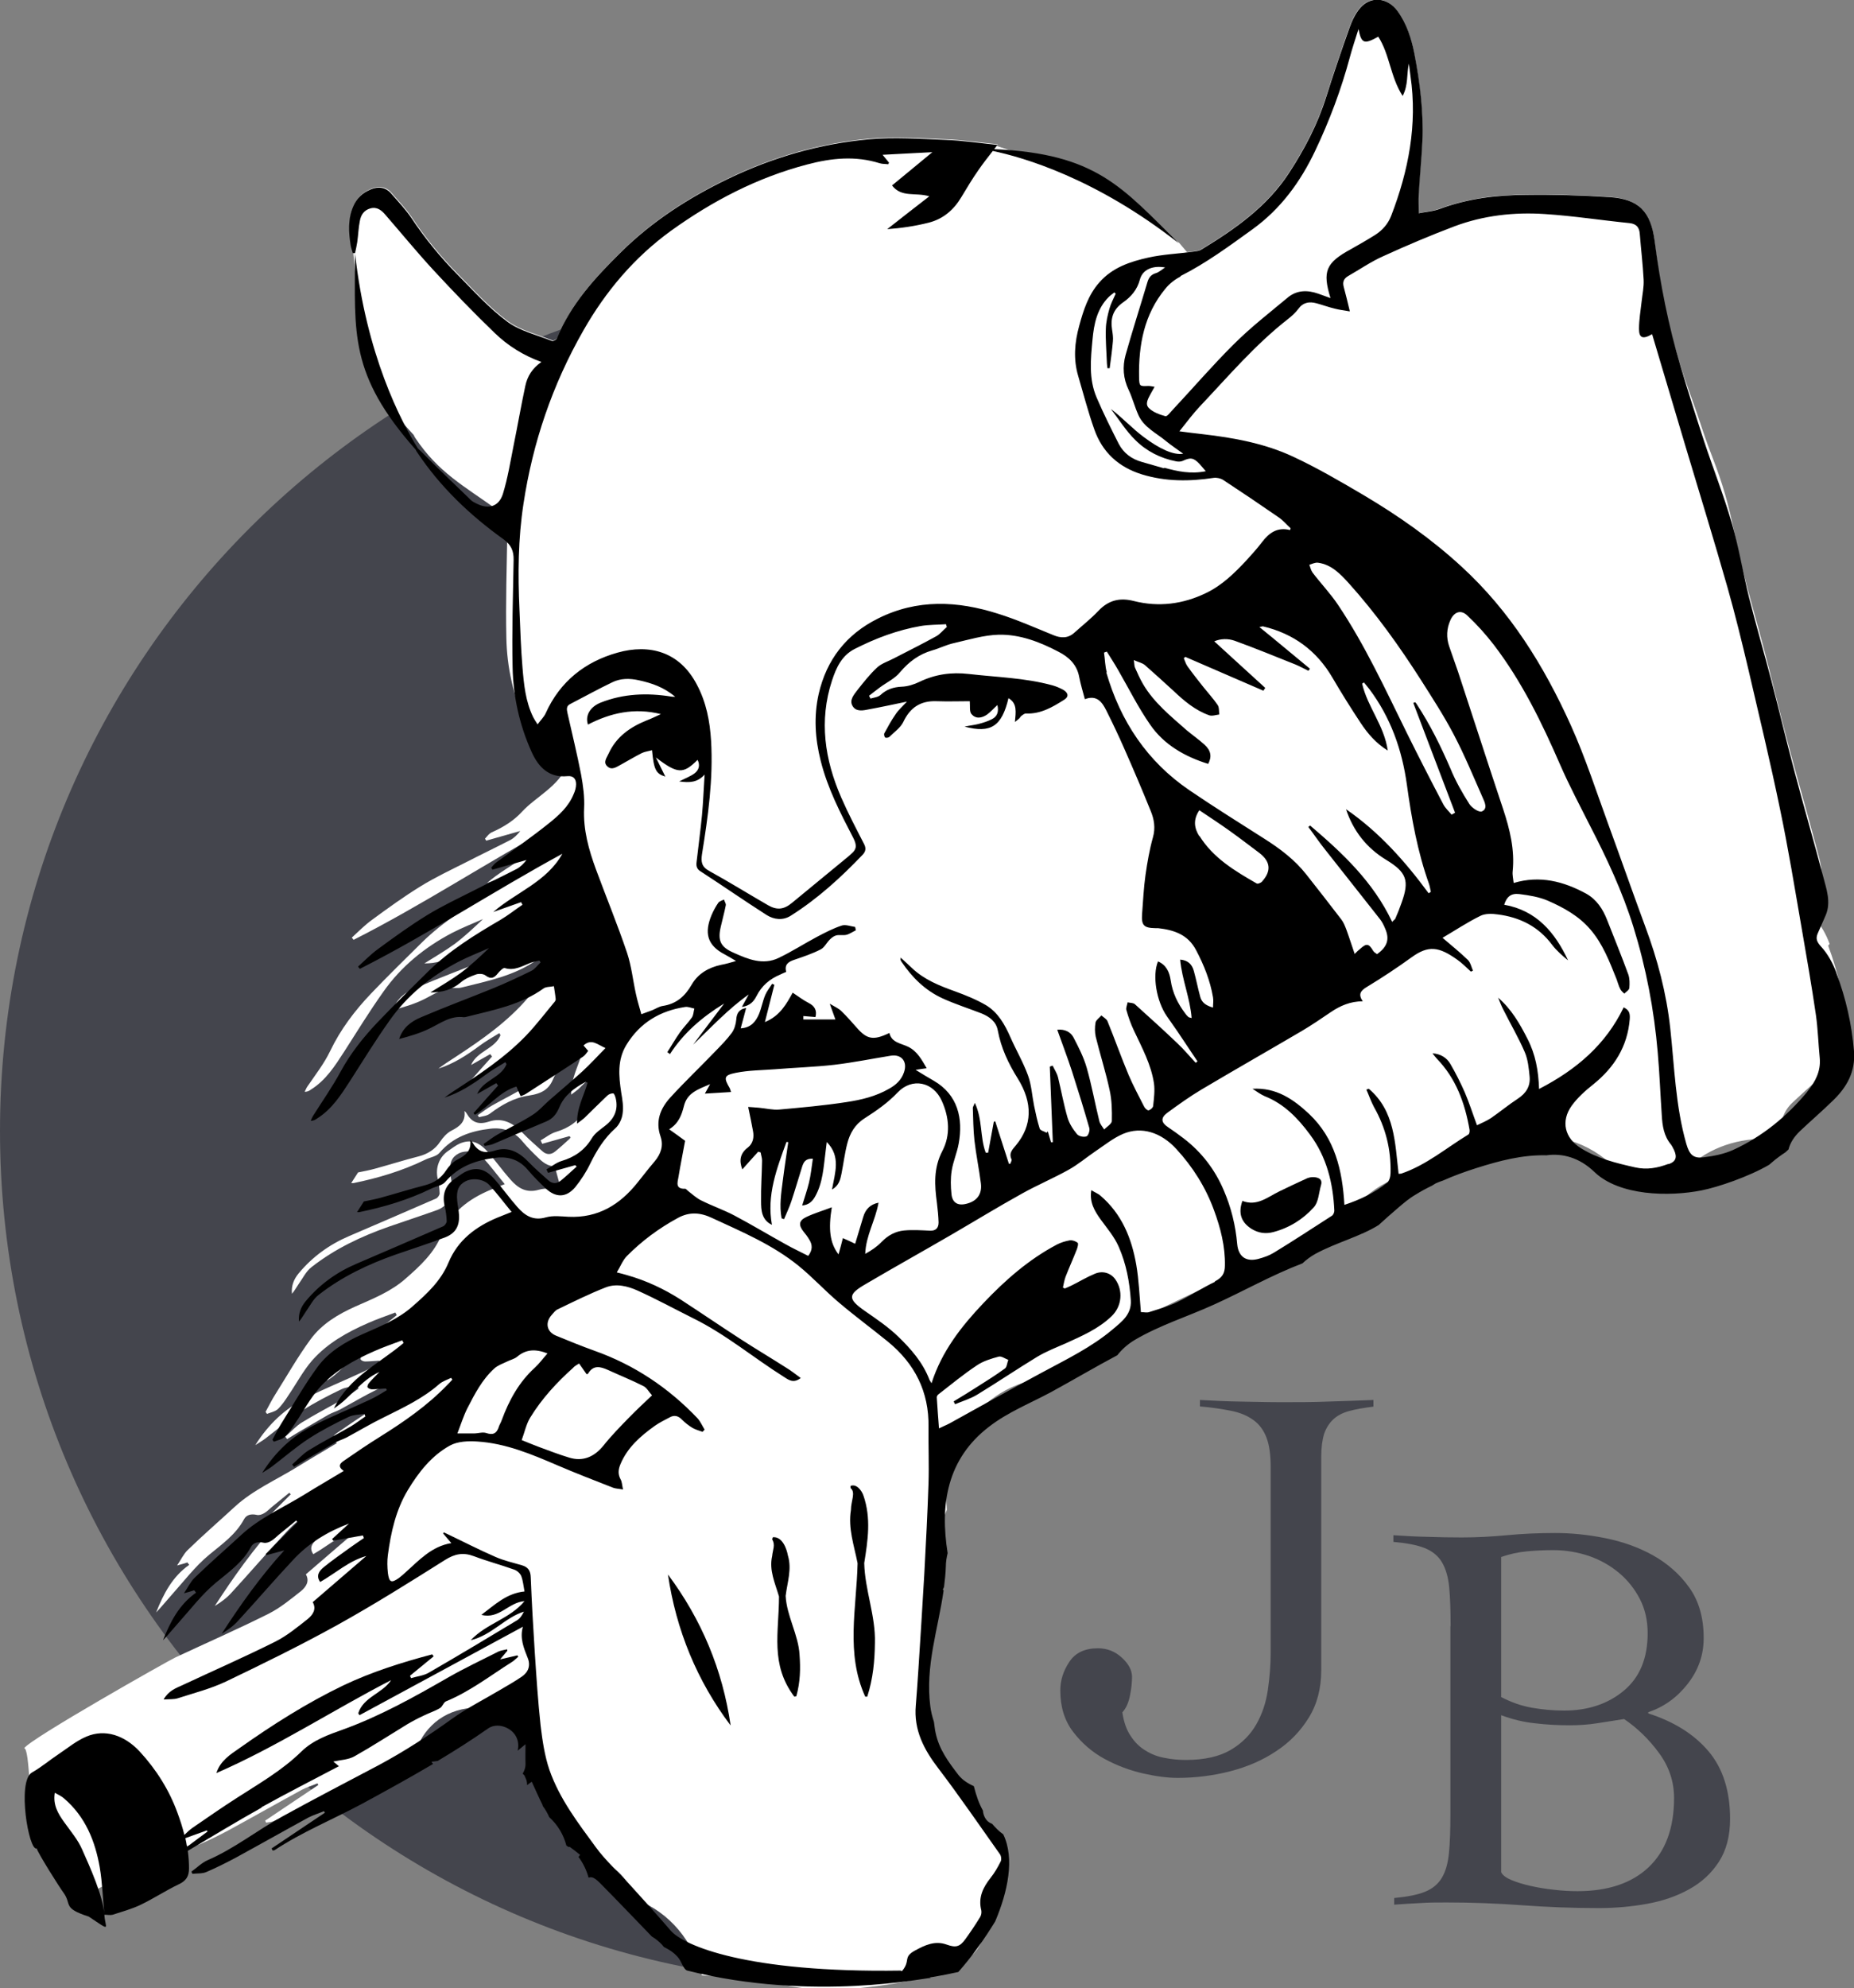
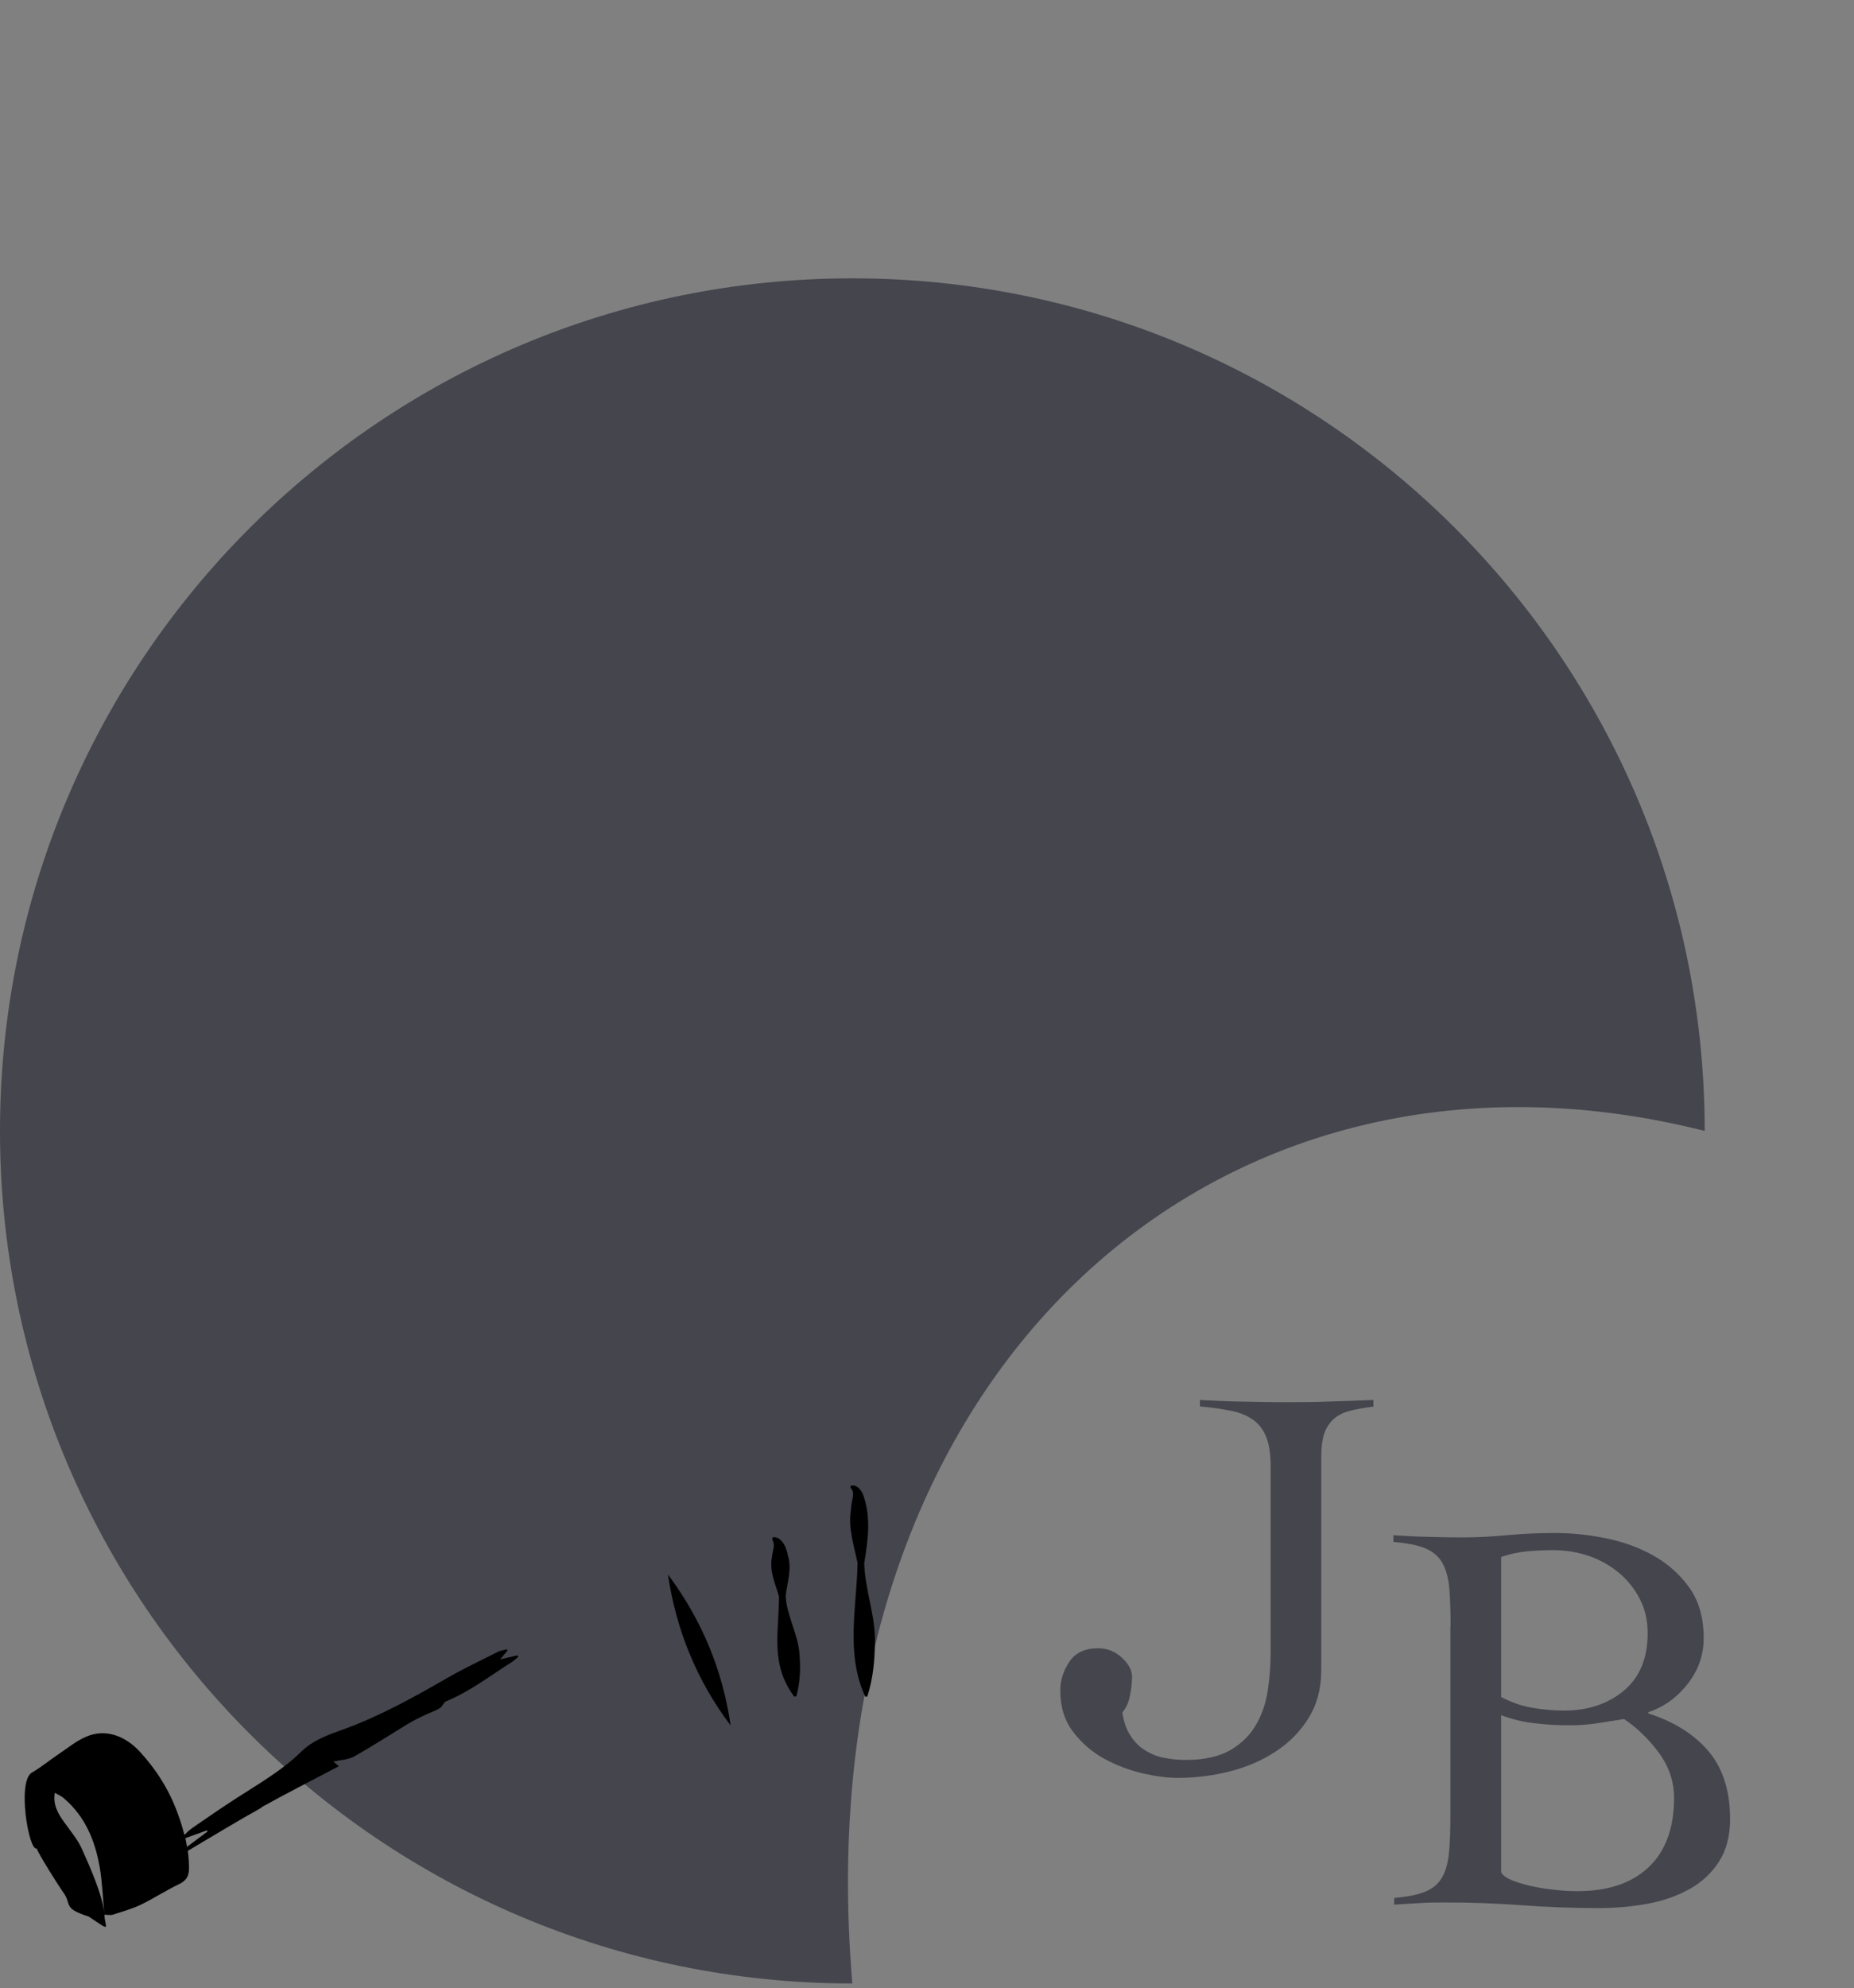
<svg xmlns="http://www.w3.org/2000/svg" id="Layer_2" viewBox="0 0 92.01 98.65">
  <rect x="0" y="0" width="92.01" height="98.65" fill="#808080" stroke="none" />
  <defs>
    <style>.cls-1{fill:#fff;}.cls-2{fill:#44454d;}</style>
  </defs>
  <g id="Layer_1-2">
    <path class="cls-2" d="m84.6,56.11c-24.4-6.15-44.86,12.25-42.3,42.3C18.94,98.41,0,79.47,0,56.11S18.94,13.81,42.3,13.81s42.3,18.94,42.3,42.3Z" />
-     <path class="cls-1" d="m90.8,46.83c-.17-.46-.42-.92-.75-1.28-.22-.24-.28-.4-.17-.66.13-.3.27-.6.4-.91.27-.65.03-1.29-.13-1.91-.46-1.75-.97-3.49-1.43-5.24-.4-1.49-.75-2.99-1.14-4.48-.36-1.38-.76-2.75-1.11-4.13-.3-1.22-.5-2.46-.85-3.67-.4-1.38-.72-1.98-1.17-3.35-.48-1.47-.83-2.26-1.26-3.74-.52-1.77-.85-3.59-1.07-5.43-.18-1.53-.78-2.17-2.26-2.26-1.39-.09-2.78-.13-4.17-.11-1.44.01-2.86.18-4.23.69-.34.13-.72.15-1.06.22,0-.36-.02-.65,0-.95.05-.88.14-1.75.18-2.63.06-1.47-.12-2.91-.4-4.35-.15-.75-.38-1.48-.84-2.11-.49-.67-1.33-.75-1.85-.14-.23.27-.4.62-.52.96-.41,1.15-.8,2.3-1.17,3.47-.42,1.34-1.07,2.57-1.83,3.74-1.09,1.68-2.69,2.8-4.37,3.82-.12.07-.28.08-.42.1-.09.01-.18.02-.27.03l-.39-.46-4.4-3.27-4.66-1.54s.04-.05.06-.08c-.88-.09-1.73-.22-2.6-.25-1.25-.05-2.52-.14-3.76-.03-2.44.22-4.77.89-6.98,1.95-1.96.94-3.77,2.1-5.32,3.63-1.29,1.27-2.51,2.59-3.21,4.31-.03.06-.17.14-.23.12-.75-.3-1.58-.49-2.21-.95-.91-.67-1.68-1.53-2.48-2.34-.85-.86-1.62-1.8-2.29-2.81-.29-.43-.66-.82-1-1.21-.27-.32-.64-.37-1-.22-.4.16-.71.42-.89.85-.27.63-.23,1.27-.13,1.92.02.13.07.26.11.4l.56,5.39c.03.23.1.46.22.67.88,1.64,2.2,2.95,2.22,2.99.02.05.05.1.08.15,1.14,1.71,2.4,2.37,4.06,3.56.39.28.52.59.51,1.03-.03,1.78-.09,3.56-.05,5.34.03,1.44.34,2.85.94,4.18.34.76.86,1.3,1.78,1.21.21-.02.34.06.4.21l.02.28c-.01.14-.06.28-.11.41-.43,1.07-1.58,1.59-2.25,2.32-.41.45-.93.77-1.49,1.02-.15.06-.24.2-.35.32.02.03.04.07.06.1.56-.16,1.12-.32,1.69-.48-.14.18-.3.34-.48.44-.72.37-1.45.72-2.17,1.09-.77.39-1.56.76-2.29,1.21-.83.51-1.63,1.09-2.42,1.67-.36.26-.67.58-1,.88.03.04.06.07.09.11,3.44-1.74,6.66-3.87,10.05-5.71-.78,1.4-2.3,1.91-3.43,2.89.46-.16.92-.33,1.38-.49.02.04.05.09.07.13-.37.25-.72.53-1.11.76-1.27.74-2.51,1.51-3.56,2.54-.85.84-1.71,1.68-2.53,2.54-.81.85-1.52,1.78-2.04,2.87-.3.62-.73,1.17-1.12,1.74-.06.08-.09.18-.14.27.14,0,.23-.05.31-.11.74-.46,1.19-1.17,1.65-1.88.64-1,1.26-2.01,1.95-2.98.88-1.25,2.05-2.2,3.4-2.91.5-.26,1.02-.46,1.54-.69-.46.44-.91.86-1.4,1.23-.48.35-1,.65-1.51.97.58,0,1.08-.13,1.51-.5.21-.18.49-.3.75-.39.14-.05.37-.04.48.05.28.21.44.11.62-.12.09-.11.25-.27.33-.25.48.15.87-.1,1.28-.26.14-.05.29-.08.44-.11.02.03.04.06.06.09-.15.14-.28.33-.46.42-.61.3-1.23.59-1.86.85-1.2.49-2.42.94-3.61,1.45-.48.2-.91.51-1.09,1.08.53-.14,1.05-.29,1.53-.53.51-.25.98-.6,1.59-.56.07,0,.19,0,.26-.02,1.31-.33,2.65-.58,3.79-1.4.13-.09.34-.07.51-.11.03.22.07.43.09.65,0,.06-.05.13-.1.18-.45.54-.88,1.11-1.37,1.62-1.08,1.12-2.37,1.96-3.66,2.8-.13.09-.26.18-.39.28.75-.24,1.4-.66,2.02-1.12.32-.24.66-.43,1-.64.02.03.04.07.06.1-.28.69-1.16.78-1.46,1.48.32-.18.63-.36.95-.54.03.04.06.08.09.12-.41.46-.82.91-1.22,1.37.02.03.05.05.07.08.71-.41,1.22-1.15,2.06-1.4.07.17.14.32.21.48.2-.09.32-.11.43-.28.56-.91,1.51-1.41,2.56-1.63.17-.04.26-.21.37-.33-.09-.11-.16-.19-.23-.27.4-.36.69-.04,1.09.13-.4.41-.76.8-1.15,1.16-.54.49-1.1.96-1.65,1.44-.28.25-.53.54-.84.73-.55.35-1.14.63-1.7.95-.25.14-.47.32-.71.48l.06.1c.19-.05.39-.06.55-.18.57-.43,1.2-.79,1.91-.89.73-.11,1.03-.35,1.24-.86.24-.59.74-.96,1.3-1.26.02,0,.06.02.1.04-.17.64-.54,1.23-.52,2.03.18-.14.27-.2.35-.27.38-.37.76-.75,1.15-1.12.07-.07.2-.12.3-.11.04,0,.1.16.12.25.13.56-.07,1-.52,1.35-.24.19-.52.37-.67.63-.35.58-.85.93-1.49,1.12-.27.08-.51.28-.76.42.03.06.05.11.08.17.45-.13.9-.25,1.35-.38.02.02.04.04.06.06l-.05.07c-.24.22-.48.44-.73.64-.2.16-.42.16-.62-.02-.32-.29-.65-.57-.95-.88-.47-.5-1.02-.82-1.71-.59-.53.17-.85.03-1.11-.42-.02-.04-.07-.08-.1-.11.07.54-.24.77-.65.98-.23.12-.42.34-.56.55-.24.37-.62.61-1.05.72-.74.19-1.47.42-2.2.62-.26.07-.52.12-.82.18-.08.13-.21.33-.34.53.04,0,.07,0,.11,0,1.23-.25,2.43-.61,3.56-1.16.24-.12.56-.16.71-.34.67-.79,1.56-1.09,2.53-1.2.62-.07,1.16.11,1.58.62.27.32.57.62.88.91.25.23.49.34.73.33l.31,1.14c-.37-.02-.76-.07-1.1.03-.63.18-1.04-.09-1.41-.51-.4-.45-.75-.95-1.15-1.4-.44-.49-.86-.6-1.37-.38-.2.09-.37.23-.55.35-.46.3-.66.85-.54,1.38.06.24.09.49.1.74,0,.08-.09.21-.17.25-1.44.63-2.89,1.25-4.33,1.87-.98.42-1.82,1.03-2.5,1.85-.24.29-.37.62-.33,1.01.13-.15.22-.32.33-.48.21-.29.37-.64.65-.85,1.15-.9,2.46-1.52,3.83-2,.8-.28,1.61-.54,2.41-.83.45-.17.75-.61.73-1.1-.01-.25-.07-.49-.09-.74-.05-.5.07-.78.41-.96.35-.18.9-.12,1.18.18.39.42.73.88,1.11,1.34-.26.1-.48.19-.7.28-1.08.45-1.97,1.12-2.43,2.23-.38.91-1.06,1.54-1.78,2.17-.73.65-1.62,1-2.5,1.39-.85.38-1.66.86-2.22,1.62-.64.87-1.17,1.81-1.75,2.73-.18.28-.33.59-.49.88.02.03.05.07.07.1.18-.07.39-.11.53-.23.21-.2.38-.45.54-.7.39-.57.72-1.2,1.17-1.72.75-.85,1.73-1.4,2.76-1.85.45-.2.92-.36,1.37-.53.02.04.05.09.07.13-1.18,1.01-2.7,1.68-3.46,3.25.84-.53,1.32-1.39,2.26-1.81-.22.23-.38.38-.52.55-.05.05-.09.17-.07.21.04.06.15.1.22.1.23,0,.47-.03.7-.04.01.03.02.05.04.08-.27.16-.53.33-.81.46-.96.45-1.94.84-2.88,1.32-1.02.52-1.84,1.28-2.5,2.33.21-.14.36-.22.49-.32.62-.47,1.2-.98,1.85-1.4.62-.4,1.28-.74,1.95-1.06.23-.11.53-.11.79-.15.01.04.03.08.04.13-.24.16-.47.34-.72.49-.69.4-1.4.76-2.08,1.18-.31.19-.55.47-.83.71.03.04.06.08.09.12.2-.12.39-.24.59-.36.49-.28.97-.57,1.46-.85.18-.1.39-.16.58-.26.61-.33,1.21-.69,1.83-.99.96-.48,1.93-.93,2.75-1.65.16-.14.39-.21.59-.31.02.03.04.06.06.09-.08.09-.17.18-.25.26-.99,1.03-2.15,1.83-3.35,2.58-.61.38-1.2.78-1.79,1.19-.18.12-.32.28,0,.5-.68.41-1.32.78-1.95,1.17-1.05.65-2.19,1.14-3.11,1.98-.78.72-1.58,1.41-2.34,2.15-.21.2-.34.49-.53.77.22-.06.37-.1.51-.15.03.04.06.08.09.12-.84.59-1.28,1.45-1.64,2.36.27-.28.51-.58.77-.87.61-.68,1.17-1.42,1.86-1.99.64-.53,1.32-1,1.73-1.76.12-.23.36-.28.63-.22.12.03.27-.02.38-.09.14-.08.25-.2.37-.3.29-.24.58-.47.87-.71.02.03.05.06.07.08-.53.53-1.05,1.05-1.58,1.58,0,.02.02.04.03.06.3-.08.59-.16.89-.24-1.17,1.28-2.17,2.69-3.11,4.14.31-.19.6-.4.83-.66.92-1,1.8-2.03,2.72-3.01.75-.81,1.67-1.38,2.77-1.8-.31.29-.58.53-.84.77.02.04.02.04.04.08.5-.09.99-.18,1.49-.26.02.04.03.09.05.13-.23.16-.46.31-.68.47-.44.32-.89.63-1.32.98-.22.18-.39.42-.17.73.77-.44,1.43-1.05,2.29-1.29-.88.76-1.77,1.52-2.66,2.29.2.35,0,.63-.24.83-.52.41-1.04.84-1.62,1.13-1.52.76-3.07,1.44-4.61,2.16-.33.15-7.27,4.07-7.51,4.51.28-.02.27,3.19.46,3.13.8-.26,2.13,4.35,2.89,3.99,1.86-.89,3.19-1.68,2.92-1.49.02.04,1.74-.81,1.76-.78.23-.03.48,0,.69-.09.49-.21.97-.45,1.44-.7,1.21-.66,2.41-1.34,3.62-2,.25-.13.52-.21.78-.32.01.03.02.05.04.08l-2.64,1.77s.03.07.05.1c.13-.03.27-.03.38-.08,1.05-.48,2.11-.92,3.12-1.46,1.32-.71,2.57-1.56,3.96-2.13.46-1.15,1.48-2.04,3.09-2.04.75,0,1.37.21,1.87.53.04-.03.07-.06.11-.09,0,.06,0,.1,0,.16,1.02.73,1.48,2.01,1.37,3.24.02.04.05.08.06.12.05.08.11.15.15.23.71.53,1.15,1.32,1.29,2.18.2.31.37.63.47.99,1.28.24,2.11,1.1,2.46,2.15,1.75.67,2.85,2.12,3.3,3.78,4.58.16,4.37,1.16,9.08.47,2.48-.36,4.41-.99,4.82-2.23.39-1.17,1.09-3.62,1.09-3.62,0,0-.1-1.56-.12-1.58-.33.05-1.54-1.11-1.74-1.42-1.82-2.7-2.98-6.81-1.29-10.31-.39-1.45-.28-3.04.31-4.41-.27-3.12,1.56-6.45,5.49-6.6.1-.11.2-.21.31-.31,3.64-3.19,8.28-4.21,12.17-6.93.61-.42,1.29-.67,1.99-.78.95-1.33,2.5-2.26,4.64-2.26.09,0,.16,0,.25.01.96-1.04,2.36-1.72,4.2-1.72,2.17,0,3.72.95,4.67,2.31.76-.38,1.65-.6,2.69-.6.08,0,.16,0,.24.01.96-.94,2.3-1.55,4.04-1.55.27,0,.54.02.79.05-.2-.63-.04-1.33.46-1.81.54-.51,1.11-1,1.64-1.51.68-.66,1.11-1.42,1.03-2.44-.11-1.33-.4-2.61-.87-3.86Z" />
-     <path d="m91.13,48.25c-.17-.46-.42-.92-.75-1.28-.22-.24-.28-.4-.17-.66.13-.3.27-.6.4-.91.27-.65.03-1.29-.13-1.91-.46-1.75-.97-3.49-1.43-5.24-.4-1.49-.75-2.99-1.14-4.48-.36-1.38-.76-2.75-1.11-4.13-.3-1.22-.5-2.46-.85-3.67-.4-1.38-.93-2.72-1.38-4.08-.4-1.22-.79-2.45-1.16-3.69-.61-2.04-1.02-4.12-1.29-6.22-.19-1.49-.79-2.11-2.25-2.2-1.39-.09-2.78-.13-4.17-.11-1.44.01-2.86.18-4.23.69-.34.13-.72.15-1.06.22,0-.36-.02-.65,0-.95.05-.88.14-1.75.18-2.63.06-1.47-.12-2.91-.4-4.35-.15-.75-.38-1.48-.84-2.11-.49-.67-1.33-.75-1.85-.14-.23.27-.4.62-.52.96-.41,1.15-.8,2.3-1.17,3.47-.42,1.34-1.07,2.57-1.83,3.74-1.09,1.68-2.69,2.8-4.37,3.82-.12.07-.28.08-.42.1-.73.1-1.48.13-2.2.29-.9.2-1.78.49-2.43,1.23-.55.62-.79,1.38-1,2.15-.23.83-.3,1.66-.05,2.5.26.88.49,1.78.8,2.65.4,1.13,1.2,1.87,2.37,2.23,1.18.36,2.36.35,3.55.17.15-.02.34.02.47.1.93.61,1.85,1.23,2.76,1.86.22.15.39.36.59.54,0,.03-.02.06-.03.09-.63-.16-1.04.14-1.39.6-.24.32-.51.61-.78.91-.59.63-1.2,1.23-1.99,1.61-1.15.56-2.36.71-3.59.4-.7-.18-1.26-.04-1.76.49-.37.39-.79.72-1.19,1.08-.32.29-.67.28-1.05.12-.91-.37-1.81-.77-2.74-1.06-2.01-.64-4.01-.74-5.96.24-1.57.78-2.55,2.04-2.94,3.74-.25,1.11-.18,2.22.1,3.32.34,1.36.98,2.6,1.62,3.83.17.34.18.55-.1.78-.06.05-.11.11-.18.16-.92.76-1.85,1.52-2.77,2.28-.4.33-.74.37-1.19.11-.97-.56-1.92-1.15-2.9-1.69-.39-.21-.43-.45-.37-.85.3-1.86.56-3.72.45-5.61-.06-.98-.24-1.92-.71-2.8-.86-1.64-2.36-2.02-3.93-1.58-1.61.45-2.86,1.43-3.57,3.01-.08.18-.24.33-.4.55-.11-.17-.17-.26-.22-.36-.38-.78-.46-1.62-.53-2.46-.08-.95-.11-1.91-.15-2.87-.08-1.76-.07-3.51.2-5.26.46-3.04,1.44-5.91,2.97-8.59,1.11-1.95,2.53-3.63,4.35-4.95,2.06-1.48,4.28-2.64,6.76-3.29,1.21-.32,2.39-.44,3.6-.06.13.04.28.03.42.05.01-.03.03-.05.04-.08-.09-.11-.18-.22-.32-.39.84-.04,1.61-.09,2.47-.13-.72.6-1.36,1.12-2,1.65.47.62,1.17.33,1.85.54-.75.58-1.42,1.1-2.09,1.63.69-.05,1.38-.15,2.05-.32.72-.18,1.25-.63,1.63-1.27.27-.45.54-.9.84-1.33.22-.32.47-.64.72-.96,1.49.31,5.12,1.35,9.23,4.58-2.84-2.8-4.09-4.44-9.16-4.67.05-.07.11-.14.16-.21-.88-.09-1.73-.22-2.6-.25-1.25-.05-2.52-.14-3.76-.03-2.44.22-4.77.89-6.98,1.95-1.96.94-3.77,2.1-5.32,3.63-1.29,1.27-2.51,2.59-3.21,4.31-.03.06-.17.14-.23.12-.75-.3-1.58-.49-2.21-.95-.91-.67-1.68-1.53-2.48-2.34-.85-.86-1.62-1.8-2.29-2.81-.29-.43-.66-.82-1-1.21-.27-.32-.64-.37-1-.22-.4.16-.71.42-.89.85-.27.63-.23,1.27-.13,1.92.02.13.07.26.11.4.04,0,.07,0,.11,0,.04-.18.08-.36.11-.55.05-.35.06-.71.13-1.05.05-.29.2-.53.52-.62.33-.09.55.09.74.31.79.91,1.56,1.85,2.38,2.74.99,1.07,2,2.12,3.05,3.13.65.63,1.43,1.12,2.32,1.44-.45.31-.7.71-.8,1.19-.21.98-.38,1.97-.58,2.95-.16.8-.29,1.62-.53,2.4-.2.64-.72.79-1.32.48-.09-.05-.19-.09-.26-.16-.58-.56-1.16-1.12-1.74-1.68-.17-.17-.34-.34-.51-.51-.13-.13-.26-.26-.39-.38-.85-1.36-2.56-4.64-3.12-9.68-.01,3.97-.3,6,3.01,9.74.02.05.05.1.08.14,1.14,1.71,2.61,3.11,4.27,4.3.39.28.52.59.51,1.03-.03,1.78-.09,3.56-.05,5.34.03,1.44.34,2.85.94,4.18.34.76.86,1.3,1.78,1.21.3-.03.43.14.43.4,0,.16-.05.34-.12.49-.25.62-.73,1.05-1.23,1.45-.85.68-1.74,1.3-2.61,1.94-.1.07-.17.17-.25.26.02.03.04.07.06.1.56-.16,1.12-.32,1.69-.48-.14.18-.3.34-.48.44-.72.37-1.45.72-2.17,1.09-.77.39-1.56.76-2.29,1.21-.83.51-1.63,1.09-2.42,1.67-.36.26-.67.58-1,.88.03.04.06.07.09.11,3.44-1.74,6.66-3.87,10.05-5.71-.78,1.4-2.3,1.91-3.43,2.89.46-.16.92-.33,1.38-.49.02.04.05.09.07.13-.37.25-.72.53-1.11.76-1.27.74-2.51,1.51-3.56,2.54-.85.84-1.71,1.68-2.53,2.54-.7.74-1.33,1.53-1.82,2.43-.41.76-.91,1.47-1.37,2.2-.05.08-.08.17-.12.25.14,0,.23-.05.31-.11.74-.46,1.19-1.17,1.65-1.88.64-1,1.26-2.01,1.95-2.98.88-1.25,2.05-2.2,3.4-2.91.5-.26,1.02-.46,1.54-.69-.46.44-.91.86-1.4,1.23-.48.35-1,.65-1.51.97.58,0,1.08-.13,1.51-.5.21-.18.49-.3.75-.39.14-.05.37-.04.48.05.28.21.44.11.62-.12.09-.11.25-.27.33-.25.48.15.87-.1,1.28-.26.14-.05.29-.08.44-.11.02.03.04.06.06.09-.15.14-.28.33-.46.42-.61.3-1.23.59-1.86.85-1.2.49-2.42.94-3.61,1.45-.48.2-.91.51-1.09,1.08.53-.14,1.05-.29,1.53-.53.54-.26,1.03-.64,1.68-.55.05,0,.11-.01.17-.03,1.31-.33,2.65-.58,3.79-1.4.13-.09.34-.07.51-.11.03.22.07.43.09.65,0,.06-.05.13-.1.18-.45.54-.88,1.11-1.37,1.62-1.08,1.12-2.37,1.96-3.66,2.8-.13.09-.26.18-.39.28.75-.24,1.4-.66,2.02-1.12.32-.24.66-.43,1-.64.02.03.04.07.06.1-.28.69-1.16.78-1.46,1.48.32-.18.63-.36.95-.54.03.04.06.08.09.12-.41.46-.82.91-1.22,1.37.02.03.05.05.07.08.71-.41,1.22-1.15,2.06-1.4.07.17.14.32.21.48.12-.05.21-.08.28-.13.94-.61,1.88-1.21,2.81-1.83.11-.07.18-.19.26-.29-.09-.11-.16-.19-.23-.27.4-.36.69-.04,1.09.13-.4.41-.76.8-1.15,1.16-.54.49-1.1.96-1.65,1.44-.28.25-.53.54-.84.73-.55.35-1.14.63-1.7.95-.25.14-.47.32-.71.48.02.03.04.07.06.1.14-.03.29-.05.42-.1.87-.37,1.74-.75,2.61-1.11.34-.14.52-.36.67-.71.24-.59.74-.96,1.3-1.26.02,0,.06.02.1.04-.17.64-.54,1.23-.52,2.03.18-.14.27-.2.35-.27.38-.37.76-.75,1.15-1.12.07-.07.2-.12.3-.11.04,0,.1.16.12.25.13.56-.07,1-.52,1.35-.24.19-.52.37-.67.63-.35.58-.85.93-1.49,1.12-.27.08-.51.28-.76.42.03.06.05.11.08.17.45-.13.9-.25,1.35-.38.02.02.04.05.07.07-.26.23-.52.48-.79.7-.2.16-.42.16-.62-.02-.32-.29-.65-.57-.95-.88-.47-.5-1.02-.82-1.71-.59-.53.17-.85.03-1.11-.42-.02-.04-.07-.08-.1-.11.07.54-.24.77-.65.98-.22.11-.41.32-.55.53-.26.4-.6.62-1.06.74-.74.19-1.47.42-2.2.62-.26.07-.52.12-.82.18-.08.13-.21.33-.34.53.04,0,.07,0,.11,0,1.23-.25,2.43-.61,3.56-1.16.24-.12.56-.16.71-.34.67-.79,1.56-1.09,2.53-1.2.62-.07,1.16.11,1.58.62.27.32.57.62.88.91.51.47,1.02.45,1.46-.07.29-.36.55-.76.75-1.18.32-.65.69-1.25,1.24-1.74.19-.17.33-.47.36-.73.05-.34-.01-.7-.07-1.05-.12-.81-.2-1.61.26-2.36.67-1.1,1.67-1.69,2.92-1.88.14-.02.3.05.45.08-.04.15-.04.32-.12.44-.18.26-.42.49-.6.75-.22.31-.41.65-.62.97.04.03.09.07.13.1.67-1.04,1.58-1.83,2.69-2.51-.55.72-1.04,1.38-1.54,2.04.9-.86,1.74-1.77,2.76-2.49-.1.19-.21.37-.34.62.41-.06.59-.28.72-.53.26-.52.66-.86,1.19-1.08.09-.04.18-.09.29-.13-.1-.36.1-.5.4-.6.44-.15.89-.3,1.3-.51.19-.09.3-.33.46-.49.09-.09.2-.18.32-.21.16-.04.35.01.51-.03.16-.04.31-.15.46-.22,0-.06-.02-.12-.03-.17-.22-.03-.47-.13-.66-.07-.43.14-.83.35-1.23.56-.64.34-1.26.74-1.91,1.05-.78.37-1.52.06-2.23-.26-.64-.28-.8-.59-.64-1.28.08-.36.18-.71.25-1.07.02-.09-.06-.19-.09-.29-.09.05-.22.08-.28.16-.13.19-.24.39-.33.6-.37.88-.24,1.51.66,1.97.17.09.33.19.55.32-.28.08-.51.15-.74.19-.62.13-1.15.44-1.46.98-.34.59-.77.96-1.44,1.06-.19.03-.36.15-.54.22-.16.06-.32.12-.52.19-.1-.36-.2-.68-.27-1.01-.15-.68-.22-1.38-.44-2.04-.47-1.39-1.03-2.75-1.54-4.13-.36-.98-.64-1.97-.59-3.04.03-.55-.05-1.12-.15-1.67-.2-1.03-.45-2.05-.68-3.07-.04-.18-.05-.34.14-.43.7-.36,1.38-.74,2.09-1.08.41-.2.86-.2,1.31-.1.64.14,1.24.34,1.81.82-.12,0-.16,0-.2-.01-1.19-.19-2.36-.15-3.5.3-.52.21-.78.64-.63,1.09,1.12-.58,2.3-.85,3.62-.52-.27.12-.48.23-.7.31-.82.33-1.51.81-1.89,1.64-.09.21-.3.44-.06.65.22.2.45.02.66-.09.35-.19.69-.4,1.05-.58.15-.07.33-.09.5-.14.09.96.19,1.17.66,1.31-.15-.3-.29-.58-.47-.95,1.08.83,1.36.83,2.07.12.14.27.06.51-.15.67-.2.15-.45.24-.76.4.51.07.9.06,1.26-.34-.05.72-.07,1.37-.13,2.01-.07.73-.17,1.45-.25,2.17-.02.21-.1.44.16.61,1.11.72,2.19,1.47,3.3,2.18.37.23.81.28,1.2.03,1.33-.84,2.48-1.89,3.56-3.02.16-.17.18-.33.07-.54-.39-.76-.79-1.52-1.13-2.3-.82-1.88-1.11-3.81-.46-5.8.21-.64.48-1.24,1.12-1.57,1.04-.53,2.13-.94,3.28-1.14.41-.07.84-.06,1.26-.09.01.05.03.09.04.14-.18.15-.33.35-.53.46-.69.38-1.39.73-2.09,1.09-.28.15-.61.25-.83.45-.37.34-.68.74-.99,1.13-.17.23-.42.5-.23.8.18.29.53.21.82.15.6-.11,1.2-.24,1.87-.38-.23.25-.43.42-.57.64-.21.3-.38.62-.55.93-.03.05,0,.18.04.21.04.03.17.01.21-.03.24-.24.55-.45.69-.74.34-.72.86-1.06,1.65-1.03.57.02,1.15,0,1.65,0,.02.26-.02.49.07.62.22.28.53.22.79.04.18-.13.32-.3.51-.47.08.33-.01.57-.27.7-.21.11-.44.18-.67.24-.19.05-.4.07-.69.13,1.31.35,1.85-.02,2.18-1.41.45.26.36.7.32,1.18.14-.11.18-.14.22-.18.04-.04.06-.1.11-.13.07-.05.15-.12.23-.11.72.03,1.31-.32,1.88-.68.25-.15.21-.35-.05-.5-.17-.09-.35-.17-.54-.22-1.35-.37-2.75-.4-4.13-.56-.87-.1-1.67.01-2.46.39-.27.13-.58.23-.88.24-.41.02-.75.13-1.05.41-.12.11-.33.13-.5.18-.02-.05-.04-.09-.07-.14.18-.14.37-.29.56-.43.33-.24.73-.43.98-.74.44-.52.94-.89,1.59-1.08.36-.1.7-.28,1.07-.36.74-.17,1.49-.4,2.24-.42,1.05-.02,2.04.36,2.97.85.51.26.91.64,1.02,1.25.07.36.18.72.28,1.1.6-.23.86.15,1.07.57.31.62.61,1.25.89,1.89.45,1.02.89,2.05,1.31,3.09.17.41.24.84.11,1.3-.17.61-.28,1.24-.37,1.87-.09.64-.12,1.29-.17,1.94-.04.56.09.69.65.7.05,0,.09,0,.14,0,.79.09,1.48.31,1.89,1.09.39.74.7,1.51.84,2.34.03.16,0,.33,0,.51-.32-.09-.55-.23-.63-.52-.12-.43-.2-.86-.32-1.29-.09-.34-.3-.54-.68-.57.09.99.49,1.9.57,2.9-.1-.03-.14-.03-.16-.05-.06-.05-.11-.11-.16-.18-.37-.49-.63-1.02-.72-1.64-.06-.4-.21-.76-.63-.94-.29.7-.08,1.97.44,2.72.17.25.35.5.53.76.33.49.66.99.99,1.48-.03.02-.06.05-.09.07-.3-.32-.58-.66-.9-.96-.69-.66-1.4-1.3-2.11-1.94-.08-.08-.24-.07-.37-.1-.02.13-.09.27-.06.38.1.35.22.7.38,1.03.4.85.85,1.68.99,2.61.05.36,0,.74-.04,1.11,0,.09-.13.2-.22.23-.05.02-.18-.09-.22-.17-.27-.53-.55-1.05-.78-1.59-.37-.88-.69-1.79-1.05-2.67-.05-.11-.2-.19-.3-.28-.1.12-.26.22-.29.35-.04.23-.04.48.01.71.22.89.5,1.76.69,2.65.11.49.12,1.01.11,1.52,0,.15-.25.29-.38.43-.08-.13-.2-.26-.24-.41-.22-.89-.38-1.79-.63-2.66-.15-.52-.4-1.01-.65-1.49-.14-.27-.42-.43-.81-.39.25.71.51,1.38.73,2.06.3.93.59,1.87.86,2.81.04.13-.05.39-.14.42-.13.05-.38,0-.47-.11-.2-.24-.38-.52-.47-.82-.19-.65-.31-1.33-.47-1.99-.05-.21-.18-.4-.27-.59-.05.02-.09.03-.14.05.05,1.25.1,2.5.15,3.75-.03,0-.06,0-.09,0-.05-.18-.11-.36-.16-.54-.02.02-.04.05-.06.07-.12-.07-.31-.11-.34-.2-.12-.37-.2-.76-.28-1.14-.1-.5-.13-1.03-.3-1.5-.24-.66-.6-1.27-.88-1.91-.28-.63-.61-1.22-1.21-1.58-.48-.28-1-.49-1.52-.68-.78-.28-1.54-.58-2.15-1.16-.18-.17-.35-.33-.56-.52,0,.09-.02.11,0,.13.01.03.03.06.05.09.52.77,1.17,1.41,2.02,1.8.63.29,1.3.5,1.94.75.39.16.73.4.81.85.16.86.52,1.63.99,2.38.76,1.22.71,2.34-.08,3.3-.17.21-.38.39-.23.71.03.05-.04.15-.06.22h-.07c-.23-.7-.45-1.41-.68-2.11-.02.01-.04.02-.07.03-.09.51-.19,1.02-.28,1.53h-.12c-.29-.77-.15-1.64-.54-2.47-.06.15-.1.2-.1.25.02.54.02,1.07.08,1.61.08.71.23,1.42.32,2.13.07.55-.21.9-.74,1.02-.41.1-.68-.06-.72-.49-.04-.38-.05-.77.01-1.15.07-.46.27-.9.35-1.36.22-1.22-.03-2.41-1.24-3.11-.28-.16-.56-.33-.9-.54.22-.03.36-.06.55-.08-.25-.43-.47-.84-.91-1.06-.36-.18-.83-.2-.94-.69-.79.38-1.11.32-1.61-.25-.25-.28-.5-.57-.77-.83-.14-.14-.33-.22-.58-.37.11.32.19.52.28.78h-1.59c0-.06,0-.11,0-.17.19.02.39.03.6.05.08-.31-.02-.54-.34-.7-.27-.14-.52-.33-.79-.51-.3.54-.62,1.15-1.38,1.46.17-.66.32-1.26.47-1.85-.04-.02-.07-.03-.11-.05-.11.18-.26.36-.34.55-.13.31-.19.66-.32.97-.16.36-.39.66-.9.69.1-.36.18-.68.27-1.01-.34.06-.47.25-.49.57-.02.23-.09.48-.22.66-.24.33-.53.62-.82.92-.74.77-1.52,1.51-2.24,2.3-.49.54-.74,1.17-.48,1.92.16.46.02.87-.29,1.24-.29.34-.56.69-.84,1.04-.88,1.11-1.97,1.78-3.44,1.71-.37-.02-.77-.07-1.12.03-.63.18-1.04-.09-1.41-.51-.4-.45-.75-.95-1.15-1.4-.44-.49-.86-.6-1.37-.38-.2.08-.37.23-.55.35-.51.33-.68.79-.54,1.39.06.24.09.49.1.74,0,.08-.09.21-.17.25-1.44.63-2.89,1.25-4.33,1.87-.98.42-1.82,1.03-2.5,1.85-.24.29-.37.62-.33,1.01.13-.15.22-.32.33-.48.21-.29.37-.64.65-.85,1.15-.9,2.46-1.52,3.83-2,.81-.28,1.62-.54,2.42-.84.53-.2.74-.56.71-1.12-.01-.24-.07-.47-.09-.71-.05-.5.07-.78.41-.96.35-.18.9-.12,1.18.18.39.42.73.88,1.11,1.34-.26.1-.48.19-.7.28-1.08.45-1.97,1.12-2.43,2.23-.38.91-1.06,1.54-1.78,2.17-.73.65-1.62,1-2.5,1.39-.85.38-1.66.86-2.22,1.62-.64.87-1.17,1.81-1.75,2.73-.18.28-.33.59-.49.88.02.03.05.07.07.1.18-.07.39-.11.53-.23.21-.2.38-.45.54-.7.39-.57.72-1.2,1.17-1.72.75-.85,1.73-1.4,2.76-1.85.45-.2.92-.36,1.37-.53.02.04.05.09.07.13-1.18,1.01-2.7,1.68-3.46,3.25.84-.53,1.32-1.39,2.26-1.81-.22.23-.38.38-.52.55-.05.05-.09.17-.07.21.04.06.15.1.22.1.23,0,.47-.03.7-.04.01.03.02.05.04.08-.27.16-.53.33-.81.46-.96.45-1.94.84-2.88,1.32-1.02.52-1.84,1.28-2.5,2.33.21-.14.36-.22.49-.32.62-.47,1.2-.98,1.85-1.4.62-.4,1.28-.74,1.95-1.06.23-.11.53-.11.79-.15.01.04.03.08.04.13-.24.16-.47.34-.72.49-.69.4-1.4.76-2.08,1.18-.31.19-.55.47-.83.71.03.04.06.08.09.12.2-.12.39-.24.59-.36.49-.28.97-.57,1.46-.85.18-.1.39-.16.58-.26.61-.33,1.21-.69,1.83-.99.96-.48,1.93-.93,2.75-1.65.16-.14.39-.21.59-.31.02.03.04.06.06.09-.08.09-.17.18-.25.26-.99,1.03-2.15,1.83-3.35,2.58-.61.38-1.2.78-1.79,1.19-.18.12-.32.28,0,.5-.68.41-1.32.78-1.95,1.17-1.05.65-2.19,1.14-3.11,1.98-.78.72-1.58,1.41-2.34,2.15-.21.2-.34.49-.53.77.22-.06.37-.1.51-.15.03.04.06.08.09.12-.84.59-1.28,1.45-1.64,2.36.27-.28.51-.58.77-.87.61-.68,1.17-1.42,1.86-1.99.64-.53,1.32-1,1.73-1.76.12-.23.36-.28.63-.22.12.03.27-.02.38-.09.14-.08.25-.2.37-.3.29-.24.58-.47.87-.71.02.03.05.06.07.08-.53.53-1.05,1.05-1.58,1.58,0,.02.02.04.03.06.3-.08.59-.16.89-.24-1.17,1.28-2.17,2.69-3.11,4.14.31-.19.6-.4.83-.66.92-1,1.8-2.03,2.72-3.01.75-.81,1.67-1.38,2.77-1.8-.31.29-.58.53-.84.77.02.03.04.05.06.08.49-.09.98-.17,1.47-.26.02.04.03.09.05.13-.23.16-.46.31-.68.47-.44.32-.89.63-1.32.98-.22.18-.39.42-.17.73.77-.44,1.43-1.05,2.29-1.29-.88.76-1.77,1.52-2.66,2.29.2.35,0,.63-.24.83-.52.41-1.04.84-1.62,1.13-1.52.76-3.07,1.44-4.61,2.16-.33.15-.69.28-.93.71.28-.02.51,0,.7-.06.8-.26,1.63-.47,2.39-.83,1.86-.89,3.71-1.8,5.52-2.8,1.82-1.01,3.59-2.12,5.35-3.23.49-.31.91-.39,1.44-.19.66.25,1.34.43,2.01.67.14.05.29.19.34.32.09.24.11.5.16.76-.89.09-1.46.65-2.14,1.16.89.23,1.34-.62,2.14-.68-.74.89-1.88,1.1-2.67,1.94,1.06-.26,1.69-1.12,2.64-1.42-.09.18-.19.34-.34.43-1.46.88-2.91,1.75-4.38,2.6-.26.15-.58.18-.88.27-.02-.04-.04-.08-.05-.12.39-.32.78-.64,1.17-.96-.02-.03-.05-.07-.07-.1-1.51.4-3,.87-4.41,1.54-1.81.87-3.51,1.95-5.15,3.11-.46.32-.96.63-1.15,1.24,3.01-1.31,5.76-3.11,8.67-4.61-.43.66-1.37.83-1.63,1.64.02.03.04.07.06.1,2.69-1.46,5.39-2.91,8.11-4.39-.16.56.04,1.05.24,1.55.15.37.04.7-.3.93-.35.24-.72.45-1.08.66-.79.47-1.63.89-2.38,1.43-1.17.84-2.37,1.62-3.64,2.3-1.59.84-3.19,1.67-4.77,2.54-1.26.69-2.39,1.6-3.71,2.17-.3.13-.54.38-.81.57.02.04.03.07.05.11.23-.03.48,0,.69-.09.49-.21.97-.45,1.44-.7,1.21-.66,2.41-1.34,3.62-2,.25-.13.52-.21.78-.32l.04.08c-.88.59-1.76,1.18-2.64,1.77.02.03.03.07.05.1.03,0,.06,0,.09-.01,1.36-.9,2.88-1.52,4.32-2.29,1.18-.64,2.38-1.3,3.55-1.99-.03-.04-.04-.07-.08-.11.11-.01.21-.03.31-.04.85-.51,1.69-1.04,2.5-1.61.44-.31,1.11-.08,1.37.36.14.24.16.5.1.74.13-.11.25-.2.39-.32,0,.37-.01.65,0,.93.01.21-.05.38-.14.53.03.03.06.05.09.09.03.08.07.16.1.24.02.08.03.16.03.24.08-.06.15-.12.23-.17.19.41.35.78.53,1.14.01.03.01.05.02.07.13.17.23.35.32.55.42.38.71.87.85,1.41.04.03.09.05.13.08,0,0,.01-.02.02-.03.22.16.4.3.53.41-.03.04-.06.07-.08.1.23.31.4.66.5,1.03.17-.07.32.02.59.29.85.86,1.69,1.74,2.55,2.63.18.11.35.24.5.4.04.04.06.08.1.12.25.12.48.27.67.48.2.2.29.64.49.69,6.27,1.58,12.01.32,12.05.37.29,0-1.73-.38-1.43-.37-7.73.12-10.82-1.26-11.44-1.98-.67-.78-1.36-1.54-2.05-2.3-.56-.62-1.19-1.18-1.67-1.84-.88-1.2-1.8-2.4-2.3-3.83-.24-.7-.35-1.46-.44-2.2-.13-1.21-.21-2.43-.29-3.64-.08-1.24-.15-2.48-.2-3.72-.01-.33-.13-.51-.44-.6-.44-.13-.89-.23-1.3-.41-.81-.35-1.6-.76-2.4-1.14-.06-.03-.11-.05-.17-.08-.02.02-.03.03-.04.05.13.15.25.3.41.48-.98.16-1.6.85-2.26,1.44-.11.1-.22.2-.34.29-.38.27-.49.22-.55-.25-.03-.29-.04-.6,0-.89.15-1.13.4-2.24.99-3.22.53-.88,1.18-1.71,2.09-2.21.38-.21.91-.23,1.36-.2,1.41.09,2.69.63,3.97,1.18.91.39,1.84.75,2.76,1.11.13.05.28.05.5.09-.05-.22-.05-.38-.12-.5-.14-.26-.12-.48-.01-.75.35-.84,1-1.4,1.71-1.91.23-.16.49-.29.74-.42.23-.13.43-.07.61.12.15.15.33.29.51.4.15.09.34.14.51.2.03-.04.07-.08.1-.11-.12-.19-.21-.41-.36-.57-1.44-1.51-3.13-2.64-5.1-3.34-.64-.23-1.28-.49-1.91-.75-.47-.19-.56-.65-.22-1.03.09-.1.18-.23.3-.28.79-.38,1.57-.77,2.39-1.09.52-.2,1.08-.06,1.57.16.93.42,1.83.91,2.75,1.37,1.63.8,3.01,1.97,4.54,2.93.23.15.46.31.81.04-.25-.18-.47-.36-.72-.51-.75-.48-1.51-.93-2.25-1.41-.99-.64-1.97-1.31-2.97-1.96-.84-.54-1.74-.96-2.7-1.23-.14-.04-.28-.08-.49-.13.18-.29.29-.59.49-.8.75-.76,1.6-1.39,2.54-1.9.58-.32,1.13-.27,1.7,0,1.49.69,3.01,1.33,4.3,2.38.7.57,1.31,1.24,2,1.82.79.67,1.63,1.29,2.43,1.94,1.33,1.09,2.04,2.48,2.01,4.23-.01.94.03,1.88,0,2.81-.05,1.5-.13,3.01-.21,4.51-.09,1.56-.19,3.12-.29,4.68-.04.6-.08,1.21-.13,1.81-.11,1.22.4,2.19,1.12,3.13,1.06,1.39,2.04,2.83,3.05,4.25.07.09.09.28.04.37-.14.28-.3.56-.5.81-.38.48-.62.98-.46,1.61.02.1,0,.23-.05.32-.23.38-.48.75-.74,1.11-.28.39-.48.43-.93.27-.58-.21-1.08.03-1.56.29-.63.34-.21.49-.65,1.02-1.84.47-.64.8,2.79.05.68-.77,1.28-1.61,1.83-2.51.62-1.46.98-3.12.4-4.32-.2-.14-.38-.32-.55-.52-.02-.01-.05-.02-.07-.03-.24-.11-.37-.37-.39-.63-.12-.22-.23-.46-.31-.73-.06-.16-.09-.32-.14-.48-.31-.14-.58-.32-.76-.55-.5-.65-.97-1.28-1.14-2.11-.04-.17-.05-.35-.08-.53-.08-.25-.15-.51-.18-.77-.26-2,.39-3.84.66-5.75-.01-.01-.02-.03-.04-.04.02-.04.04-.09.06-.13.04-.34.08-.67.09-1.01,0-.24.04-.46.09-.67-.39-2.44-.02-4.68,2.05-6.27.94-.73,2.04-1.16,3.08-1.72,1.1-.6,2.18-1.24,3.29-1.83.22-.28.49-.53.85-.75,1.25-.74,2.62-1.16,3.94-1.76,1.48-.67,2.88-1.47,4.4-2.05,0,0,0,0,0,0,.18-.17.39-.33.64-.47,1.03-.56,2.23-.86,3.14-1.43.31-.28.63-.57.95-.84.28-.24.56-.48.87-.66.27-.17.55-.32.84-.46.07-.04.13-.09.2-.12.11-.05.23-.09.34-.13.54-.24,1.09-.44,1.66-.62,1.14-.36,2.27-.66,3.47-.63.79-.11,1.63.11,2.37.82,1.24,1.2,3.72,1.24,5.33.92.81-.16,2.34-.68,3.35-1.27.05-.04.09-.08.14-.12.22-.19.44-.35.67-.5.05-.05.1-.09.15-.14.08-.32.27-.63.59-.93.54-.51,1.1-.99,1.63-1.51.68-.66,1.11-1.42,1.03-2.44-.11-1.33-.4-2.61-.87-3.86Zm-66.38,22.56c-.11.32-.29.4-.62.29-.18-.06-.4.02-.6.02-.25,0-.5,0-.83,0,.17-.44.3-.86.49-1.24.37-.72.74-1.44,1.35-1.99.17-.15.4-.23.61-.33.17-.09.38-.13.52-.25.44-.37.91-.39,1.5-.16-.23.26-.41.51-.63.71-.79.72-1.28,1.62-1.64,2.6-.04.12-.11.22-.15.34Zm3.71-2.97c.08-.07.18-.13.28-.19.14.2.26.37.37.53.05-.01.07-.01.07-.02.26-.45.61-.36.99-.19.59.27,1.19.51,1.76.8.17.08.27.29.43.46-.39.37-.76.71-1.11,1.07-.45.46-.9.92-1.3,1.42-.45.56-1.02.81-1.7.6-.5-.15-.99-.34-1.48-.52-.27-.1-.53-.21-.88-.35.14-.37.22-.78.42-1.11.58-.95,1.33-1.76,2.16-2.5ZM58.58,13.7c1.27-.64,2.41-1.48,3.56-2.31,1.42-1.02,2.4-2.37,3.13-3.91.71-1.49,1.29-3.04,1.72-4.64.12-.45.27-.89.43-1.4.14.73.28.77.98.38.57.88.6,2,1.21,2.94.29-.55.19-1.09.31-1.6.03.21.05.41.08.62.35,2.4-.1,4.7-.96,6.93-.16.41-.44.72-.8.95-.4.25-.8.48-1.21.71-1.23.67-1.41,1.09-1,2.42-.22-.08-.41-.15-.61-.22-.54-.19-1.07-.18-1.52.2-.9.75-1.83,1.47-2.66,2.3-1.05,1.04-2.02,2.17-3.03,3.25-.12.12-.28.35-.37.33-.29-.08-.6-.19-.81-.39-.24-.22-.03-.51.09-.75.05-.1.11-.18.18-.32-.14-.02-.23-.04-.31-.04-.43.02-.45.02-.46-.43-.03-1.6.25-3.12,1.3-4.39.2-.25.48-.47.76-.61Zm-.83,9.53c-.36-.1-.72-.21-1.08-.31-.51-.14-.91-.44-1.15-.9-.38-.75-.76-1.51-1.09-2.28-.41-.94-.3-1.93-.21-2.9.07-.76.22-1.52.8-2.1.08-.08.18-.15.28-.23l.07.06c-.11.25-.24.49-.31.74-.09.32-.17.66-.18,1-.02.54.03,1.09.05,1.63,0,.11.02.22.03.33h.11c.06-.44.12-.88.16-1.33.02-.19-.01-.39-.04-.58-.09-.57.05-1.01.55-1.36.39-.27.7-.63.83-1.13.13-.49.62-.71,1.25-.6-.18.12-.31.24-.45.28-.24.07-.35.21-.42.43-.36,1.21-.75,2.42-1.09,3.63-.16.58-.12,1.17.15,1.73.19.4.3.84.48,1.24.27.62.89.9,1.37,1.3.27.22.57.42.86.63-.48.09-1.19-.25-1.95-.82-.57-.42-1.06-.96-1.64-1.4.4.52.75,1.09,1.21,1.54.55.55,1.25.91,2.03,1.06.1.02.23.02.32-.02.38-.18.54-.17.84.15.1.11.19.22.31.36-.74.15-1.4.01-2.05-.17Zm-2.82,10.14c-.09-.32-.09-.66-.14-.99.05-.02.1-.04.14-.05.19.31.39.61.57.93.52.9.98,1.83,1.57,2.68.69,1.01,1.73,1.6,2.89,1.96.19-.36.14-.66-.19-.96-.28-.25-.59-.47-.88-.71-.79-.7-1.63-1.37-2.17-2.3-.15-.26-.27-.53-.39-.8-.04-.08-.03-.19-.06-.38.24.11.42.14.55.25.48.42.95.85,1.42,1.28.53.5,1.07.96,1.77,1.21.15.05.33-.02.5-.04-.02-.16,0-.35-.08-.47-.21-.31-.47-.59-.7-.88-.27-.34-.54-.68-.79-1.03-.09-.12-.13-.27-.19-.41.02-.02.05-.05.07-.07,1.29.56,2.59,1.12,3.88,1.68.03-.05.06-.09.09-.14-.84-.76-1.67-1.53-2.53-2.31.33-.14.69-.14,1.01-.03,1.02.37,2.02.78,3.02,1.18.22.09.43.21.64.31.03-.03.05-.06.08-.1-.41-.34-.81-.67-1.22-1.01-.41-.34-.82-.68-1.29-1.06.12-.02.16-.04.19-.03,1.51.36,2.66,1.21,3.44,2.55.45.77.92,1.52,1.41,2.26.34.51.74.98,1.33,1.35-.17-1.24-1.01-2.17-1.27-3.32.03-.02.06-.04.09-.06.09.11.17.21.26.32,1.06,1.41,1.63,3.01,1.87,4.75.23,1.67.53,3.34,1.1,4.93.04.12.06.26.09.39-.04.02-.07.05-.11.07-1.17-1.59-2.47-3.05-4.1-4.17.36,1.08,1.02,1.92,1.99,2.51,1.02.62,1.17,1.03.76,2.15-.09.26-.19.51-.3.76-.01.04-.06.06-.16.17-.94-1.99-2.47-3.42-4.07-4.78-.03.02-.06.05-.09.07.28.37.54.76.83,1.12.91,1.16,1.83,2.31,2.73,3.46.11.14.19.31.26.48.22.51.1.89-.41,1.25-.06-.05-.15-.09-.19-.16-.22-.37-.33-.39-.65-.1-.08.06-.15.13-.27.25-.15-.43-.27-.82-.41-1.2-.07-.18-.14-.37-.26-.52-.57-.74-1.14-1.48-1.72-2.21-.58-.74-1.31-1.29-2.1-1.79-1.24-.79-2.49-1.57-3.71-2.4-2.1-1.43-3.43-3.43-4.13-5.86Zm17.27,6.96c-.05.03-.1.06-.16.09-.14-.17-.31-.32-.41-.51-.62-1.18-1.23-2.37-1.82-3.56-1.06-2.15-2.06-4.33-3.4-6.33-.38-.57-.86-1.07-1.27-1.61-.08-.11-.11-.26-.16-.39.14-.04.29-.12.43-.1.67.09,1.11.56,1.53,1.02,1.34,1.49,2.5,3.11,3.58,4.8.57.9,1.15,1.79,1.64,2.73.53,1.01.96,2.06,1.42,3.1.1.22.27.56-.04.69-.14.06-.5-.18-.62-.37-.35-.55-.68-1.13-.93-1.74-.48-1.11-1.01-2.19-1.68-3.21-.02-.04-.05-.07-.08-.1-.03.01-.06.02-.09.04.69,1.81,1.38,3.63,2.07,5.44Zm-12.68,1.16c-.24-.38-.33-.8,0-1.29.52.35,1.03.68,1.53,1.04.49.35.97.72,1.45,1.08.56.43.6.9.13,1.42-.06.07-.22.13-.27.09-1.08-.62-2.15-1.26-2.83-2.35Zm-17.92,20.73c-.41-.55-.5-1.22-.32-2.32-.44.17-.86.29-1.26.48-.38.18-.4.4-.14.73.1.12.2.25.28.39.16.25.18.51-.05.81-.37-.19-.76-.37-1.13-.58-.85-.47-1.68-.97-2.53-1.42-.53-.28-1.11-.48-1.65-.75-.23-.11-.43-.3-.64-.46-.06-.04-.11-.12-.16-.12-.49.02-.38-.31-.33-.58.1-.62.23-1.23.33-1.8-.25-.18-.49-.36-.79-.57.48-.3.62-.72.73-1.15.16-.66.7-.83,1.3-1.09-.1.18-.15.28-.26.47.48-.03.87-.05,1.3-.08-.03-.08-.04-.13-.06-.18-.31-.53-.3-.65.29-.77.64-.13,1.31-.13,1.96-.18.98-.08,1.96-.11,2.93-.22.94-.11,1.87-.3,2.8-.45.55-.09.85.3.66.83-.13.38-.4.62-.74.81-.66.38-1.38.55-2.11.66-1.1.17-2.22.27-3.33.37-.33.03-.68-.06-1.02-.09-.17-.02-.34-.02-.53-.04.09.42.17.81.24,1.2.06.31,0,.61-.25.81-.39.29-.45.65-.28,1.09.26-.3.53-.59.79-.88.04.01.08.03.12.04.02.13.07.27.07.4-.01.67-.06,1.34-.05,2.02,0,.45.03.93.54,1.17-.27-1.47.24-2.79.72-4.11.03,0,.06,0,.09.01-.09.63-.19,1.26-.27,1.9-.08.62-.18,1.25-.06,1.88.04.01.08.02.12.04.12-.29.26-.58.36-.88.19-.57.36-1.16.54-1.73.07-.21.16-.41.53-.39-.06.41-.1.8-.19,1.18-.09.37-.22.74-.34,1.14.32-.03.5-.19.64-.44.39-.69.42-1.46.52-2.22.02-.15.04-.31.06-.49.71.72.41,1.52.26,2.36.35-.2.41-.49.47-.78.1-.5.16-1.01.29-1.51.13-.5.37-.93.85-1.24.58-.37,1.17-.78,1.64-1.28.73-.77,1.78-.53,2.2.41.37.82.44,1.69.03,2.48-.45.86-.39,1.71-.27,2.6.04.32.07.64.08.95,0,.27-.13.42-.42.41-.43-.02-.86-.05-1.29-.01-.43.04-.8.24-1.11.56-.23.24-.51.43-.82.6.03-.91.51-1.67.66-2.54-.43.09-.65.34-.76.71-.13.43-.26.86-.4,1.33-.25-.12-.42-.2-.61-.28-.07.27-.13.52-.21.79Zm18.71,1.37c-.65.31-1.25.71-1.9,1.02-.44.21-.91.34-1.38.49-.12.04-.26,0-.41,0-.07-.81-.1-1.59-.23-2.35-.23-1.32-.72-2.52-1.77-3.42-.12-.11-.29-.17-.46-.28-.1.6.16,1.03.46,1.45.32.44.69.87.9,1.36.37.84.54,1.74.6,2.66.04.69-.43,1.04-.88,1.42-1.07.91-2.33,1.51-3.55,2.17-1.53.82-3.04,1.67-4.56,2.51-.17.09-.35.16-.53.25-.04-.53-.08-1.04-.11-1.54,0-.04.03-.11.07-.14.63-.49,1.25-1,1.91-1.44.32-.22.72-.34,1.09-.44.13-.04.32.1.48.16-.06.15-.07.36-.17.43-.44.32-.9.61-1.36.9-.39.25-.78.49-1.18.73.02.05.04.09.07.14.36-.15.76-.27,1.09-.47,1-.61,1.98-1.27,2.98-1.88.45-.27.94-.46,1.42-.67.81-.37,1.63-.72,2.28-1.35.51-.49.58-1.27.17-1.84-.22-.3-.62-.43-1.01-.26-.39.16-.75.38-1.13.57-.12.06-.24.11-.36.16l-.09-.05c.04-.18.07-.36.13-.53.18-.46.38-.9.56-1.36.04-.11.09-.29.04-.33-.1-.08-.27-.14-.39-.12-.22.04-.45.11-.64.21-1.4.74-2.57,1.77-3.65,2.91-1.09,1.15-2.06,2.38-2.57,3.97-.05-.09-.09-.13-.11-.19-.33-.85-.9-1.5-1.55-2.13-.51-.49-1.08-.87-1.64-1.26-.86-.6-.87-.82.03-1.34,1.41-.83,2.83-1.62,4.24-2.44,1.17-.68,2.33-1.39,3.52-2.05.75-.42,1.56-.76,2.31-1.18.47-.26.88-.61,1.32-.91.45-.3.89-.66,1.38-.87.92-.39,1.89-.08,2.65.75.82.89,1.46,1.91,1.87,3.04.32.87.56,1.79.54,2.74,0,.39-.14.61-.51.79Zm22.48-5.84c-.53.2-1.06.3-1.64.17-.94-.21-1.87-.44-2.69-.95-.81-.5-1.01-1.34-.46-2.11.29-.4.67-.74,1.06-1.05,1.05-.84,1.71-1.89,1.82-3.24.03-.35-.07-.47-.3-.59-.88,1.83-2.32,3.08-4.2,4.05-.03-.92-.18-1.72-.57-2.48-.38-.75-.8-1.48-1.46-2.05.08.2.16.41.26.6.35.7.75,1.38,1.06,2.1.16.37.2.8.24,1.2.05.49-.17.84-.58,1.11-.46.3-.88.65-1.33.96-.21.14-.45.24-.7.36-.22-.59-.39-1.13-.61-1.64-.21-.48-.45-.95-.71-1.4-.18-.31-.48-.5-.89-.53.07.09.14.18.22.27.95.98,1.39,2.2,1.62,3.52.01.08,0,.2-.06.24-1.1.67-2.09,1.52-3.33,1.94-.03.01-.07,0-.13.01-.18-1.52-.18-3.12-1.48-4.22-.04.01-.08.03-.12.04.13.29.23.59.38.87.58,1.02.85,2.11.82,3.27,0,.17-.06.4-.18.49-.62.49-1.32.83-2.11,1.09-.1-1.72-.47-3.3-1.75-4.51-.78-.73-1.63-1.32-2.81-1.25.2.13.4.28.61.37.96.38,1.65,1.1,2.24,1.9.83,1.11,1.15,2.41,1.21,3.78,0,.08-.05.21-.12.25-.96.62-1.91,1.24-2.89,1.84-.23.14-.5.23-.76.3-.6.16-.99-.1-1.05-.73-.08-.93-.3-1.82-.67-2.68-.44-1.03-1.1-1.89-1.99-2.57-.25-.19-.51-.38-.78-.56-.33-.22-.37-.45-.04-.7.56-.41,1.13-.82,1.72-1.17,1.65-.98,3.32-1.93,4.97-2.9.49-.29.96-.61,1.43-.93.47-.32.98-.54,1.59-.54-.23-.34-.12-.52.2-.71.76-.46,1.5-.95,2.22-1.47.84-.61,1.36-.54,2.29.13.24.17.44.38.66.58.03-.02.07-.04.1-.05-.08-.18-.12-.4-.25-.53-.39-.38-.82-.72-1.26-1.1.63-.37,1.23-.77,1.88-1.09.24-.12.58-.11.86-.07,1.1.14,2.02.6,2.7,1.51.22.29.5.53.79.77-.65-1.39-1.57-2.48-3.17-2.76.12-.39.33-.58.75-.53.48.06.98.14,1.42.33.78.34,1.54.76,2.11,1.43.62.72.95,1.6,1.3,2.47.06.16.1.33.18.48.04.09.13.16.2.23.09-.09.24-.18.25-.28.02-.22.02-.47-.05-.67-.33-.91-.7-1.8-1.05-2.7-.21-.54-.52-1.02-1.04-1.31-1.12-.61-2.3-.92-3.6-.53-.02-.2-.07-.39-.05-.58.11-1.07-.14-2.08-.47-3.08-.76-2.27-1.49-4.55-2.24-6.82-.14-.42-.3-.84-.44-1.26-.15-.44-.13-.88.06-1.3.18-.41.52-.54.84-.23.48.45.92.94,1.32,1.46,1.39,1.82,2.38,3.86,3.29,5.95.45,1.03.98,2.03,1.49,3.04.83,1.61,1.6,3.25,2.14,4.99.63,2.03,1.03,4.12,1.21,6.24.09,1.03.13,2.07.2,3.1.03.53.1,1.04.46,1.47.06.08.1.18.15.27.16.35.1.57-.27.7Zm6.9-3.58c-1.02,1.23-2.23,2.22-3.69,2.89-.45.2-.96.3-1.45.36-.53.07-.71-.15-.86-.66-.54-1.88-.59-3.83-.8-5.75-.19-1.74-.63-3.4-1.24-5.04-.61-1.65-1.19-3.31-1.79-4.95-.62-1.69-1.17-3.41-1.91-5.05-1.33-2.94-3-5.64-5.42-7.86-1.49-1.37-3.13-2.52-4.85-3.54-1.14-.67-2.28-1.34-3.48-1.9-1.42-.67-2.97-.95-4.53-1.13-.35-.04-.69-.08-1.14-.14.37-.46.67-.87,1.02-1.24,1.41-1.49,2.74-3.06,4.37-4.33.19-.15.37-.31.51-.5.24-.33.55-.38.91-.28.3.08.59.19.89.26.22.06.46.09.76.14-.11-.46-.2-.83-.3-1.2-.07-.25-.01-.42.21-.55.58-.33,1.14-.72,1.75-.99,1.16-.53,2.34-1.03,3.53-1.48,1.44-.54,2.95-.71,4.48-.61,1.41.09,2.81.31,4.21.45.36.04.49.23.51.55.06.75.15,1.5.19,2.25.02.36-.06.72-.1,1.09-.05.45-.13.91-.13,1.36,0,.45.19.53.65.26.56,1.87,1.1,3.7,1.65,5.54.7,2.34,1.42,4.67,2.09,7.02.38,1.34.71,2.69,1.03,4.04.54,2.32,1.1,4.64,1.58,6.97.41,1.95.73,3.93,1.07,5.89.25,1.44.5,2.88.71,4.32.1.71.12,1.43.19,2.14.06.65-.23,1.19-.61,1.65Z" />
    <path d="m12.97,89.67c1.26-.7,2.54-1.35,3.85-2.04-.15-.12-.22-.18-.28-.23.36-.08.75-.09,1.05-.26.89-.5,1.75-1.06,2.62-1.59.27-.16.56-.31.84-.44.26-.13.53-.21.78-.36.13-.07.18-.29.31-.34,1.19-.49,2.2-1.28,3.28-1.96.11-.07.2-.17.3-.25-.01-.02-.03-.05-.04-.07-.27.06-.54.13-.86.2.14-.17.25-.3.36-.43,0-.02-.01-.05-.02-.07-.14.04-.29.05-.42.11-.85.43-1.7.83-2.52,1.3-1.67.96-3.35,1.9-5.17,2.56-.75.27-1.51.53-2.1,1.11-.95.93-2.09,1.58-3.19,2.29-.75.48-1.48.99-2.21,1.49-.14.1-.27.22-.4.35-.09-.37-.21-.74-.34-1.09-.41-1.13-1.05-2.15-1.87-3.04-.76-.82-1.73-1.14-2.65-.75-.5.21-.93.57-1.38.87-.45.3-.86.65-1.32.91-.76.42-.16,3.93.23,3.77.09.28,1.12,1.91,1.34,2.21.41.57-.07.75,1.24,1.17,1.17.78.82.6.78-.09-.06-.92-.73-2.4-1.1-3.23-.21-.49-.58-.92-.9-1.37-.3-.42-.56-.85-.46-1.45.18.1.34.17.46.28,1.05.9,1.54,2.1,1.77,3.42.13.76.15,1.54.23,2.35.15,0,.29.03.41,0,.46-.15.94-.28,1.38-.49.65-.31,1.25-.71,1.9-1.02.37-.17.51-.4.51-.79,0-.29-.02-.58-.06-.87,1.22-.72,2.43-1.46,3.67-2.15Zm-2.7,1.15s.02.04.03.05c-.34.25-.68.51-1.02.76-.02-.14-.05-.29-.08-.43.36-.13.72-.26,1.08-.39Z" />
-     <path d="m61.66,59.58c-.22.6-.07,1.06.45,1.39.34.21.7.26,1.08.16.8-.21,1.48-.64,2.01-1.23.24-.26.25-.73.36-1.1.08-.26-.08-.36-.29-.39-.13-.02-.28,0-.4.05-.47.21-.92.43-1.38.65-.58.28-1.11.76-1.84.47Z" />
    <path d="m33.15,78.12c1.67,2.24,2.71,4.73,3.11,7.49-1.67-2.21-2.71-4.75-3.11-7.49h0Z" />
    <path d="m38.36,76.27c.46-.04.68.56.74.9.21.68-.03,1.34-.11,2.01.05,1,.64,1.94.69,2.93.05.66.04,1.33-.16,2.05l-.1.02c-1.21-1.61-.76-3.18-.76-4.97-.19-.65-.5-1.3-.34-2,.03-.33.17-.55,0-.84l.03-.09h0Z" />
    <path d="m42.2,73.73c.3-.14.57.23.65.47.39,1.13.22,2.22.04,3.35.03,1.33.57,2.63.53,3.96-.01.89-.09,1.77-.38,2.67h-.1c-.98-2.15-.43-4.38-.38-6.62-.17-.87-.48-1.73-.33-2.64,0-.45.25-.88-.02-1.09v-.1h-.01Z" />
    <path class="cls-2" d="m59.56,69.46c.69.04,1.36.07,2.02.08s1.33.03,2.02.03c.78,0,1.54,0,2.28-.03.74-.02,1.5-.05,2.28-.08v.33c-.48.06-.89.13-1.21.22-.33.09-.59.23-.79.42-.2.19-.35.43-.45.72-.09.3-.14.68-.14,1.14v10.58c0,.89-.2,1.67-.61,2.34-.41.67-.95,1.23-1.62,1.67-.67.45-1.43.78-2.28,1-.85.22-1.73.33-2.62.33-.48,0-1.05-.07-1.71-.22-.66-.15-1.3-.39-1.91-.72s-1.13-.78-1.56-1.34-.64-1.24-.64-2.06c0-.5.15-.97.45-1.42s.77-.67,1.42-.67c.45,0,.84.15,1.18.46.34.31.51.63.51.96,0,.26-.03.57-.1.92-.07.35-.19.63-.38.84.07.48.21.88.42,1.18.2.31.45.55.74.72.29.18.6.3.95.36.34.07.69.1,1.04.1.93,0,1.67-.17,2.23-.5.56-.33.98-.76,1.27-1.27.29-.51.48-1.08.57-1.7.09-.62.14-1.23.14-1.82v-9.25c0-.61-.07-1.1-.21-1.46-.14-.36-.35-.65-.64-.86-.29-.21-.65-.37-1.1-.46-.45-.09-.97-.17-1.56-.22v-.33Z" />
    <path class="cls-2" d="m71.99,80.69c0-.78-.02-1.42-.07-1.94-.05-.51-.17-.92-.36-1.24-.19-.32-.48-.55-.85-.7-.37-.15-.89-.25-1.56-.31v-.33c.58.04,1.14.07,1.7.08.56.02,1.12.03,1.7.03.74,0,1.49-.04,2.23-.11.74-.07,1.54-.11,2.4-.11.78,0,1.6.08,2.46.25s1.66.45,2.38.85c.72.4,1.33.93,1.81,1.6.48.67.72,1.5.72,2.51,0,.84-.26,1.59-.79,2.27-.53.68-1.18,1.15-1.96,1.41v.06c1.28.41,2.28,1.04,2.99,1.88.71.84,1.07,1.96,1.07,3.36,0,.85-.19,1.56-.56,2.13-.37.57-.86,1.02-1.48,1.36-.61.34-1.31.58-2.09.72s-1.58.21-2.4.21c-1.28,0-2.54-.05-3.77-.14-1.23-.09-2.49-.14-3.77-.14-.43,0-.86,0-1.3.03-.44.02-.87.05-1.3.08v-.33c.65-.06,1.16-.16,1.53-.31.37-.15.65-.38.84-.7.19-.32.3-.73.35-1.24.05-.51.07-1.16.07-1.94v-9.3Zm2.51,3.51c.5.26,1.01.44,1.53.53.52.09,1.05.14,1.59.14,1.19,0,2.18-.33,2.97-.99.79-.66,1.18-1.61,1.18-2.85,0-.63-.13-1.2-.39-1.7-.26-.5-.6-.93-1.03-1.29-.43-.36-.92-.64-1.49-.84-.57-.19-1.16-.29-1.77-.29-.45,0-.88.02-1.31.06-.43.04-.85.13-1.28.28v6.96Zm0,8.69c.07.15.25.28.51.39.27.11.59.21.95.29.36.08.75.15,1.16.19.41.05.8.07,1.17.07,1.5,0,2.68-.39,3.52-1.18.84-.79,1.27-1.94,1.27-3.44,0-.82-.25-1.56-.75-2.24-.5-.68-1.08-1.24-1.73-1.68-.45.07-.89.14-1.34.21-.45.07-.9.1-1.36.1-.58,0-1.15-.03-1.73-.1-.58-.06-1.13-.2-1.67-.4v7.8Z" />
  </g>
</svg>